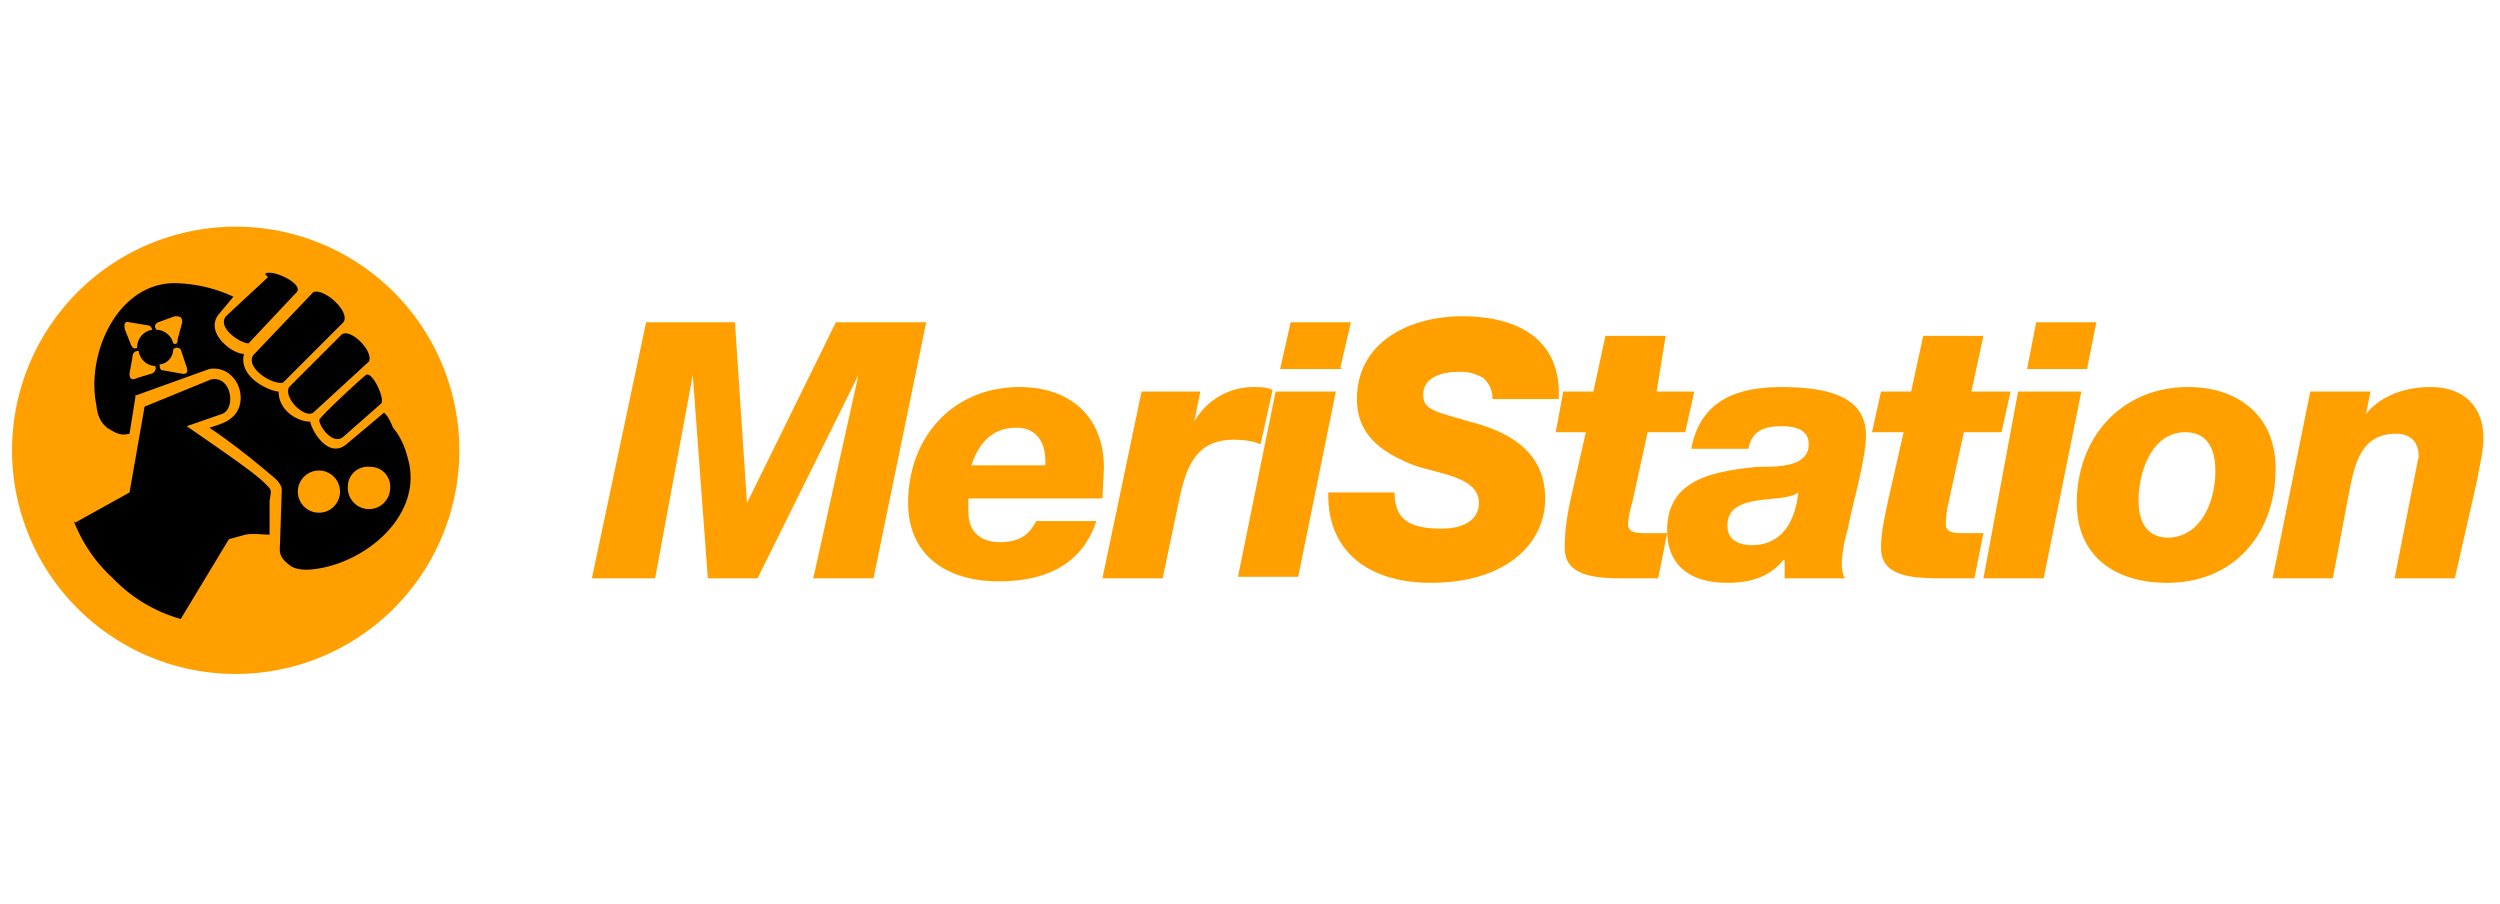
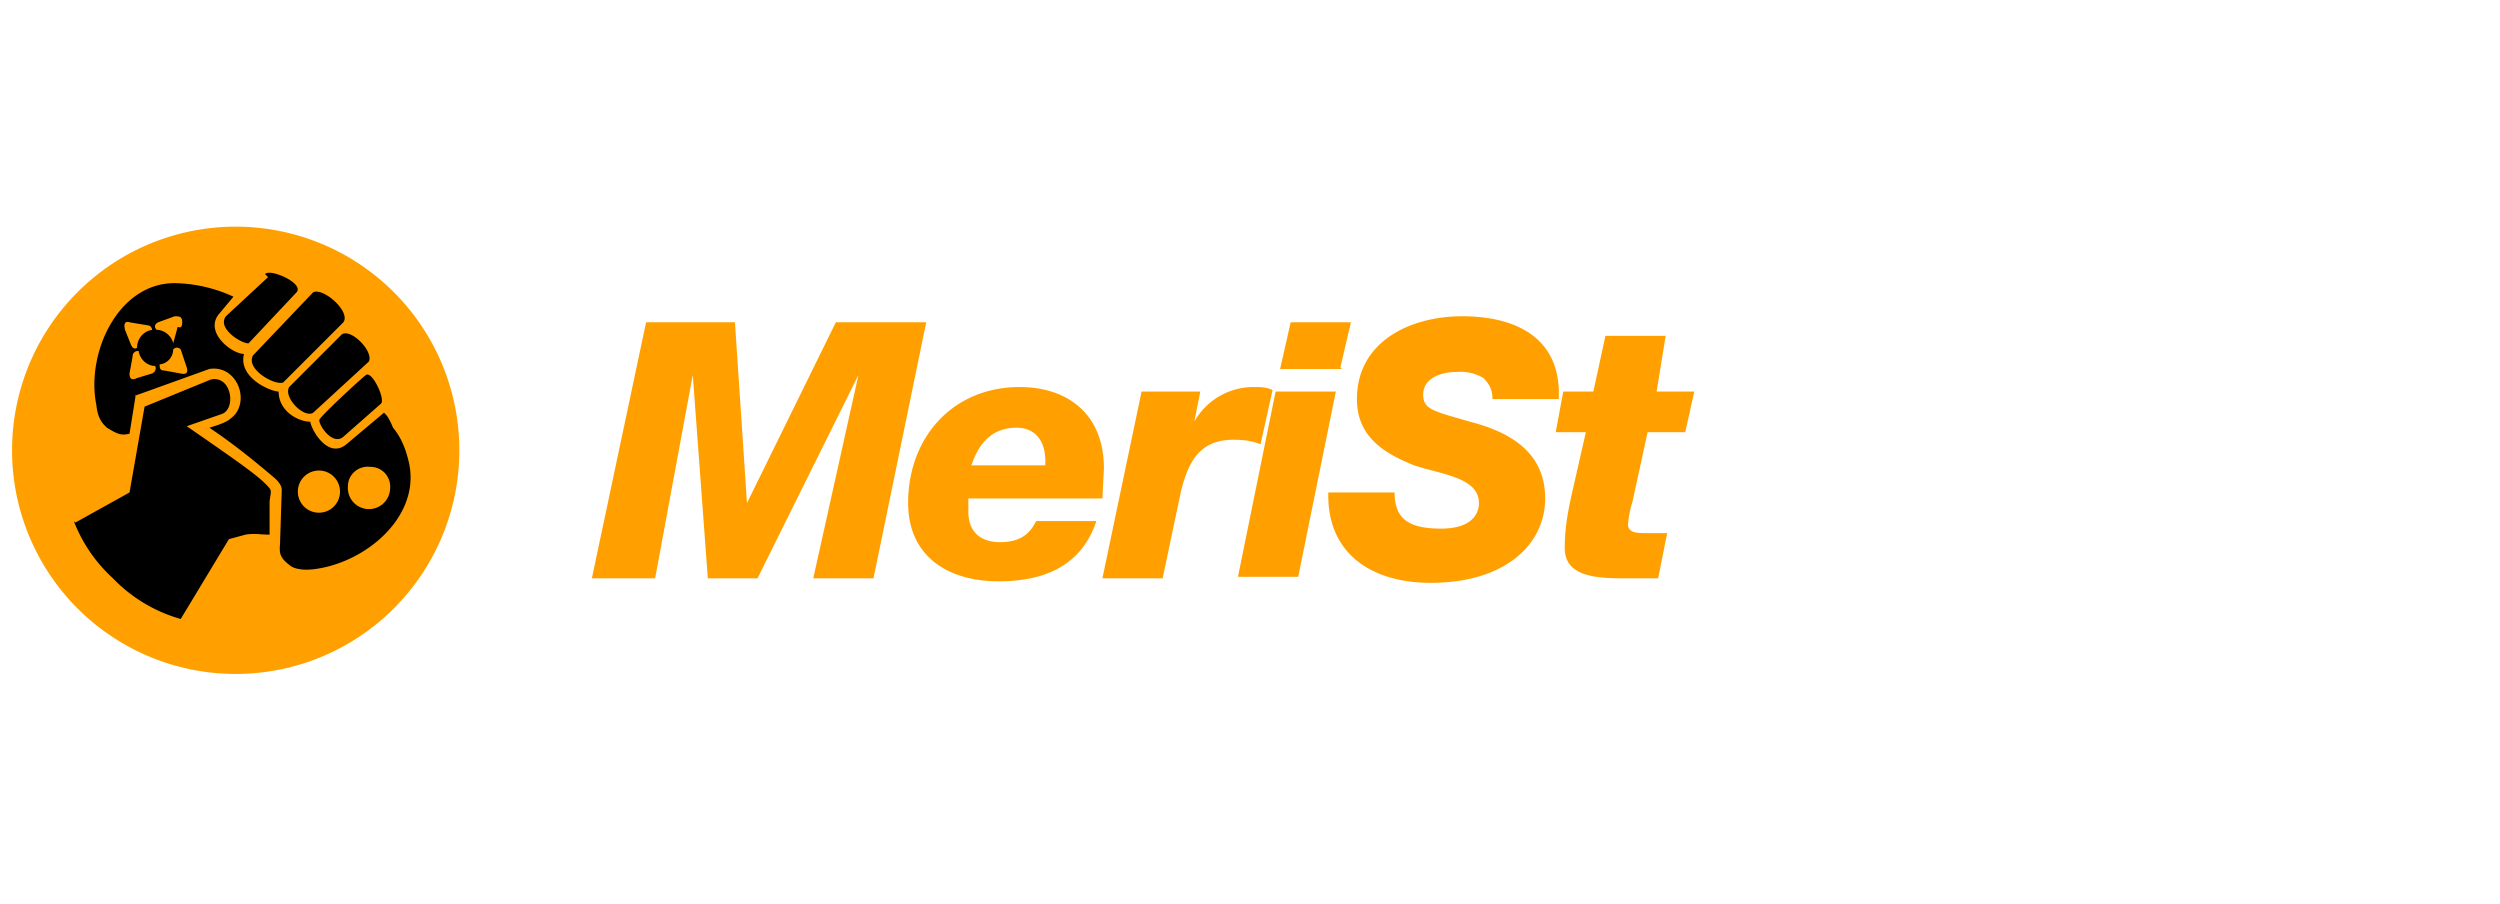
<svg xmlns="http://www.w3.org/2000/svg" viewBox="0 0 166 60" width="166" height="60">
  <g fill="#FFA000">
    <path d="M42.8 21.4h6l.8 12 5.9-12h6l-3.5 17H54L57 24.9H57l-6.7 13.5H47l-1-13.5-2.5 13.5h-4.2l3.6-17zm21.5 11.8v.8c0 1.3.8 2 2.1 2 1.4 0 2-.6 2.4-1.4h4c-1 3-3.5 4-6.5 4-3.4 0-6-1.7-6-5.2 0-4.4 3-7.7 7.4-7.7 3.2 0 5.6 1.8 5.6 5.4l-.1 2h-8.9zm5.1-2.3c.1-1.4-.5-2.5-1.9-2.5-1.6 0-2.5 1-3 2.5h5zm6.4-4.9h3.9l-.4 2a4.5 4.5 0 0 1 3.9-2.3c.5 0 .9 0 1.3.2l-.8 3.6c-.5-.2-1-.3-1.8-.3-2.2 0-3 1.4-3.5 3.5l-1.2 5.7h-4L75.8 26zm8.9 0h4l-2.5 12.3h-4L84.7 26zm4.4-1.5H85l.7-3.1h4l-.7 3zm3.5 8.2c0 1.8 1 2.4 3.1 2.4 1.8 0 2.5-.8 2.5-1.7 0-1.7-2.5-1.9-4.3-2.5-2-.8-3.8-1.9-3.8-4.4 0-3.8 3.5-5.5 7-5.5s6.6 1.4 6.4 5.5h-4.4c0-.6-.2-1-.6-1.4a3 3 0 0 0-1.8-.4c-1 0-2.2.4-2.2 1.5 0 1 .7 1.1 3.1 1.8 2.3.6 5 1.8 5 5.1 0 3-2.6 5.6-7.6 5.6-4 0-6.9-2-6.8-6h4.4zM110 26h2.5l-.6 2.7h-2.5l-1 4.6a7 7 0 0 0-.3 1.5c0 .6.6.6 1.3.6h1.3l-.6 3h-2.4c-1.9 0-3.8-.2-3.8-2 0-1 .1-1.9.4-3.3l1-4.4h-2l.5-2.7h2l.8-3.7h4L110 26z" />
-     <path d="M112.3 29.8c.6-3.2 3-4.1 6-4.1 3.4 0 5.6.8 5.6 3.2 0 1.6-1 5-1.2 6.2a9 9 0 0 0-.4 2.3c0 .3 0 .6.2 1h-4v-1.2h-.1c-.8 1-2 1.5-3.7 1.5-2.3 0-4-1-4-3.5 0-3.3 2.9-3.9 6-4.2 1.4 0 3.4 0 3.4-1.5 0-.8-.6-1.2-1.8-1.2-1.3 0-2 .4-2.2 1.5h-3.8zm4 6.4c2.5 0 3-2.4 3.1-3.5-1 .8-4.7-.1-4.7 2.2 0 1 .8 1.3 1.7 1.3zM130.9 26h2.6l-.6 2.7h-2.5l-1 4.6a7 7 0 0 0-.2 1.5c0 .6.6.6 1.3.6h1.2l-.6 3h-2.3c-2 0-3.9-.2-3.9-2 0-1 .2-1.9.5-3.3l1-4.4h-2.1l.6-2.7h2l.8-3.7h4l-.8 3.7zm3.3 0h4l-2.5 12.4h-4L134 26zm4.4-1.5h-4l.6-3.1h4l-.6 3v.1zm6.7 1.2c3.3 0 5.8 1.9 5.8 5.4 0 4.4-2.8 7.6-7.2 7.6-3.5 0-6-1.8-6-5.3 0-4.4 3-7.7 7.4-7.7zm-1.4 10c2.3 0 3.2-2.5 3.2-4.4 0-1.6-.6-2.6-2-2.6-2.3 0-3.1 2.8-3.1 4.5 0 1.4.5 2.5 2 2.5zm9.5-9.7h4l-.3 1.5c.6-.8 2-1.8 4.3-1.8 2.2 0 3.5 1.3 3.5 3.4 0 .9-.3 2-.4 2.7l-1.5 6.6h-4l1.3-6.6.3-1.5c0-1-.6-1.5-1.5-1.5-2.5 0-2.8 2.3-3.2 4.3l-1 5.3h-4l2.5-12.4z" />
  </g>
  <path d="M15.7 15.8a14 14 0 1 1 0 28.2 14 14 0 0 1 0-28.2z" />
-   <path fill="#FFA000" d="M.8 29.9a14.8 14.8 0 1 1 29.7 0 14.8 14.8 0 0 1-29.7 0zm8.1-3.6l5-1.8c1.9-.3 2.8 2.3 1.4 3.3-.3.3-1.4.6-1.4.6 1.5 1 3 2.2 4.4 3.4.5.5.4.7.4 1l-.1 3.1c0 .6-.2 1 .6 1.6.2.2.7.4 1.6.3 3.5-.4 7.3-3.6 6.3-7.3-.2-.8-.5-1.5-1-2.1-.3-.7-.4-.8-.6-1L23 29.5c-1.2 1-2.3-.9-2.4-1.5-.8 0-2.1-.7-2.1-2-.5 0-2.7-.9-2.3-2.5-.8 0-2.6-1.4-1.7-2.6l1-1.2a9.7 9.7 0 0 0-3.9-.9c-3.8 0-5.9 4.7-5.2 8.1.1 1 .5 1.3.7 1.5.8.5 1 .5 1.5.4l.4-2.5zm-4 8.3a10 10 0 0 0 2.6 3.8 10 10 0 0 0 4.5 2.7l3.2-5.3 1.1-.3c.6-.1 1 0 1.6 0v-2.2c.1-.8.2-.7-.3-1.2-.7-.7-2.6-2-5.2-3.8l2.3-.8c1-.3.7-2.6-.7-2.3L9.6 27l-1 5.7-3.6 2zM24.5 24c.3-.7-1.2-2.2-1.8-1.8l-3.5 3.5c-.4.7 1 2.1 1.6 1.7l3.7-3.4zm.8 2.8c.3-.3-.6-2.2-1-1.9-.4.3-3.2 2.9-3.1 3 0 .4.9 1.7 1.6 1.1l2.5-2.2zm-4.5-7.4l-4 4.2c-.5.9 1.4 2 2 1.8l4-4c.5-.7-1.3-2.3-2-2zm-3-1L15 21c-.6.8 1 1.8 1.5 1.8l3.2-3.4c.5-.6-1.8-1.6-2.1-1.2zm2 14.5a1.4 1.4 0 1 1 2.7.2 1.4 1.4 0 0 1-2.7-.2zm3.3-.6c0-.8.7-1.4 1.5-1.3.8 0 1.4.7 1.3 1.5a1.4 1.4 0 0 1-2.8-.2zM9.2 23.3c.1.6.6 1 1.1 1 .1.2 0 .4-.2.5l-1 .3c-.4.2-.5 0-.5-.3l.2-1.1c0-.3.2-.4.4-.4zm.6-1.7c.2 0 .3.2.3.3-.6.1-1 .6-1 1.2-.2.1-.3 0-.4-.2l-.4-1c-.1-.4 0-.6.3-.5l1.2.2zm1.7 1.2c-.1-.5-.6-.9-1.1-.9-.2-.2-.1-.4.1-.5l1.1-.4c.3 0 .5 0 .5.4l-.3 1.1c0 .3-.1.4-.3.3zm-1 1.4c.6 0 1-.5 1-1 .2-.2.4-.1.5 0l.4 1.2c.1.3 0 .5-.4.4l-1.1-.2c-.3 0-.3-.2-.3-.4z" />
+   <path fill="#FFA000" d="M.8 29.9a14.8 14.8 0 1 1 29.7 0 14.8 14.8 0 0 1-29.7 0zm8.1-3.6l5-1.8c1.9-.3 2.8 2.3 1.4 3.3-.3.3-1.4.6-1.4.6 1.5 1 3 2.2 4.4 3.4.5.5.4.7.4 1l-.1 3.1c0 .6-.2 1 .6 1.6.2.2.7.4 1.6.3 3.5-.4 7.3-3.6 6.3-7.3-.2-.8-.5-1.5-1-2.1-.3-.7-.4-.8-.6-1L23 29.5c-1.2 1-2.3-.9-2.4-1.5-.8 0-2.1-.7-2.1-2-.5 0-2.7-.9-2.3-2.5-.8 0-2.6-1.4-1.7-2.6l1-1.2a9.7 9.7 0 0 0-3.9-.9c-3.8 0-5.9 4.7-5.2 8.1.1 1 .5 1.3.7 1.5.8.5 1 .5 1.5.4l.4-2.5zm-4 8.3a10 10 0 0 0 2.6 3.8 10 10 0 0 0 4.5 2.7l3.2-5.3 1.1-.3c.6-.1 1 0 1.6 0v-2.2c.1-.8.2-.7-.3-1.2-.7-.7-2.6-2-5.2-3.8l2.3-.8c1-.3.7-2.6-.7-2.3L9.6 27l-1 5.7-3.6 2zM24.5 24c.3-.7-1.2-2.2-1.8-1.8l-3.5 3.5c-.4.7 1 2.1 1.6 1.7l3.7-3.4zm.8 2.8c.3-.3-.6-2.2-1-1.9-.4.3-3.2 2.9-3.1 3 0 .4.9 1.7 1.6 1.1l2.5-2.2zm-4.5-7.4l-4 4.2c-.5.9 1.4 2 2 1.8l4-4c.5-.7-1.3-2.3-2-2zm-3-1L15 21c-.6.8 1 1.8 1.5 1.8l3.2-3.4c.5-.6-1.8-1.6-2.1-1.2zm2 14.5a1.4 1.4 0 1 1 2.7.2 1.4 1.4 0 0 1-2.7-.2zm3.3-.6c0-.8.7-1.4 1.5-1.3.8 0 1.4.7 1.3 1.5a1.4 1.4 0 0 1-2.8-.2zM9.2 23.3c.1.6.6 1 1.1 1 .1.2 0 .4-.2.5l-1 .3c-.4.2-.5 0-.5-.3l.2-1.1c0-.3.2-.4.4-.4zm.6-1.7c.2 0 .3.2.3.3-.6.1-1 .6-1 1.2-.2.1-.3 0-.4-.2l-.4-1c-.1-.4 0-.6.3-.5l1.2.2zm1.7 1.2c-.1-.5-.6-.9-1.1-.9-.2-.2-.1-.4.1-.5l1.1-.4c.3 0 .5 0 .5.4c0 .3-.1.4-.3.3zm-1 1.4c.6 0 1-.5 1-1 .2-.2.4-.1.5 0l.4 1.2c.1.3 0 .5-.4.4l-1.1-.2c-.3 0-.3-.2-.3-.4z" />
</svg>